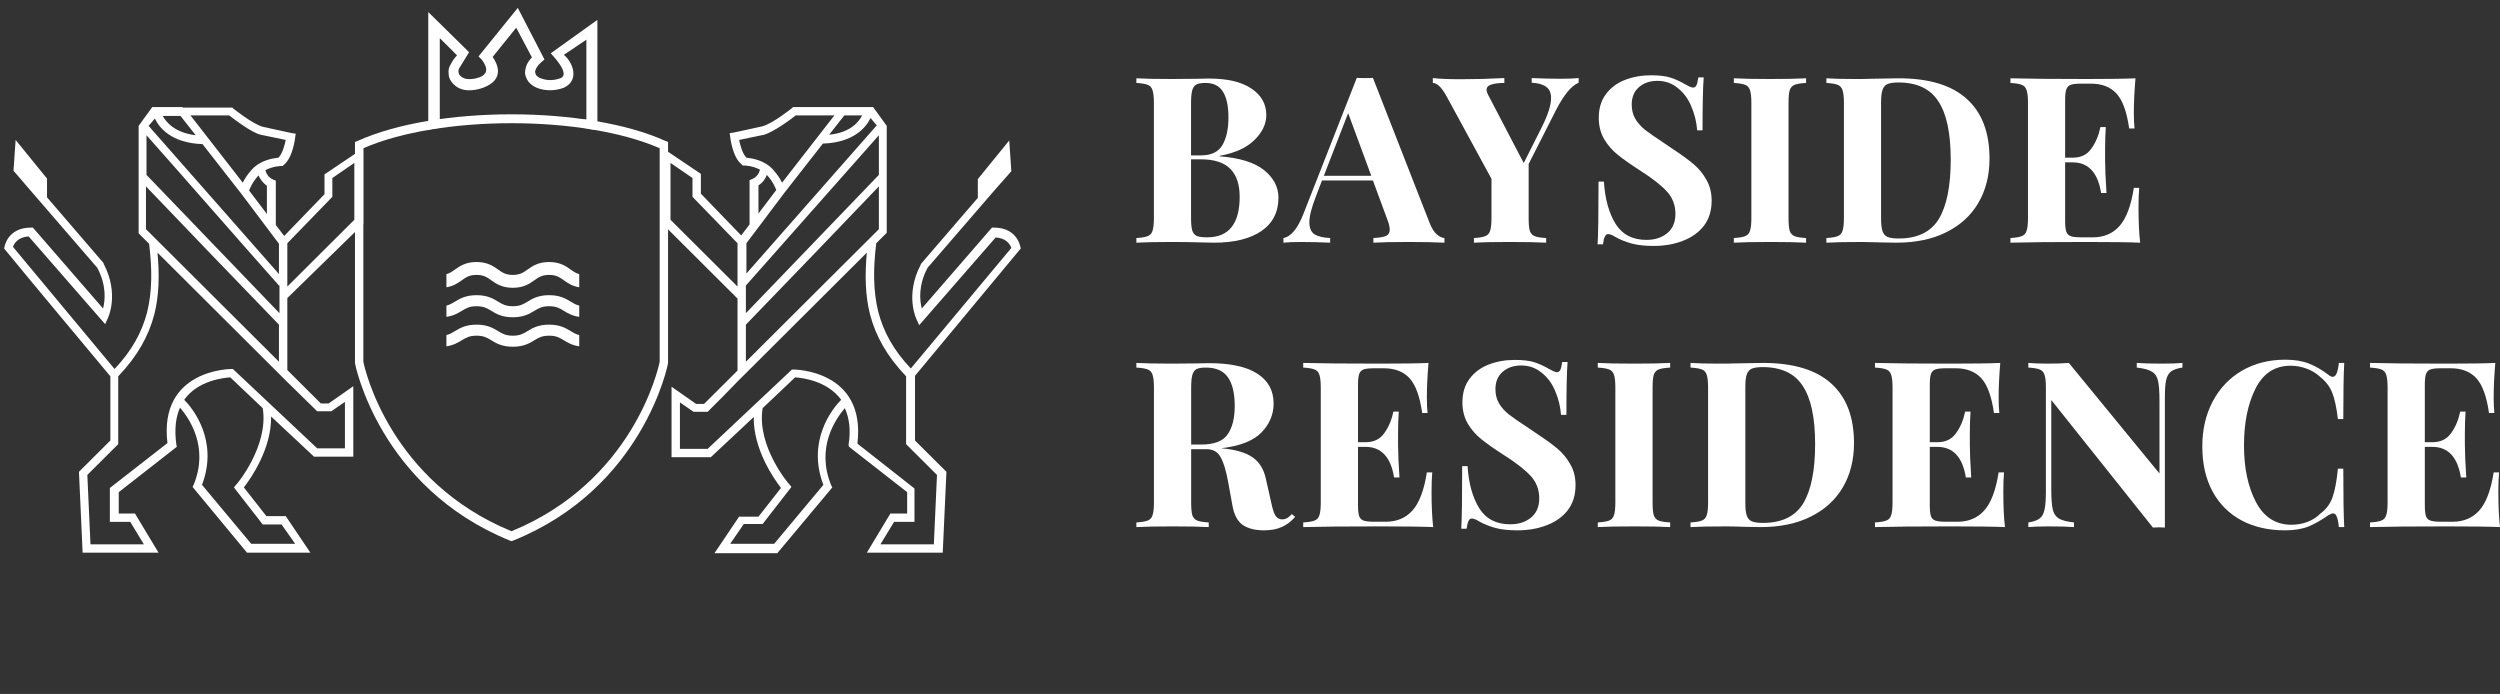
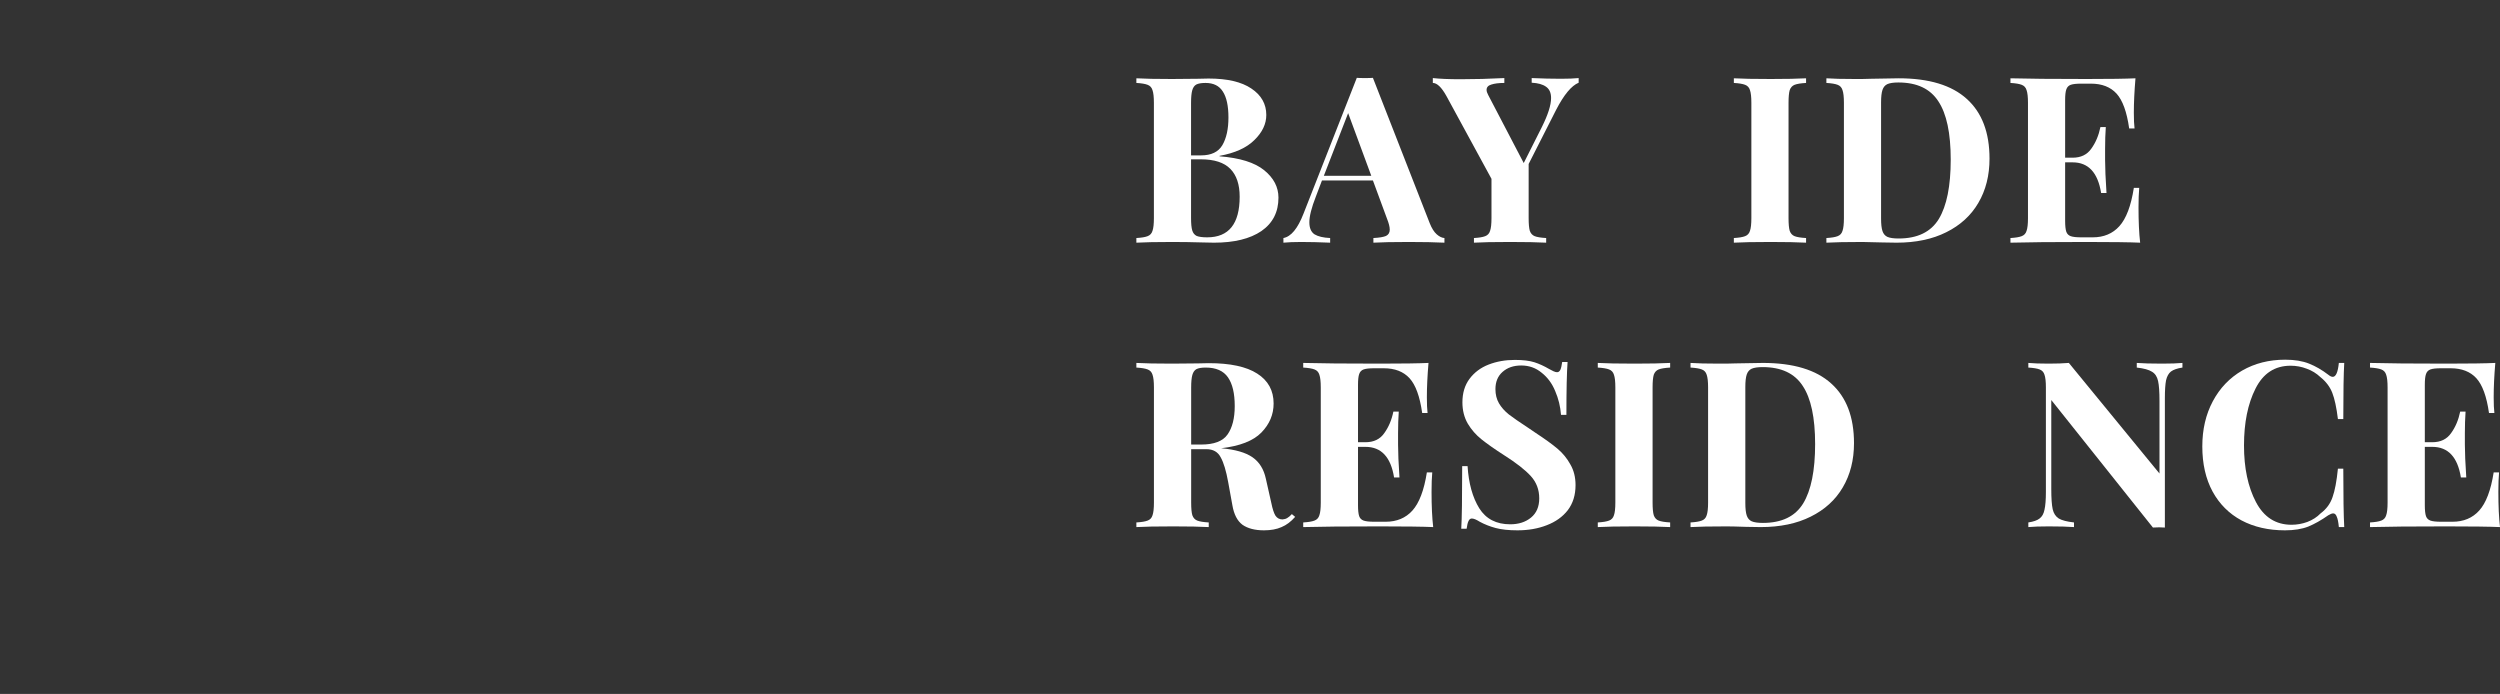
<svg xmlns="http://www.w3.org/2000/svg" width="263" height="73" viewBox="0 0 263 73" fill="none">
  <rect x="0" y="0" width="263" height="73" fill="#333333" stroke="none" />
  <g clip-path="url(#clip0_7731_3787)">
    <path fill-rule="evenodd" clip-rule="evenodd" d="M46.21 12.551L53.949 12.135L61.687 12.589V4.176L59.319 5.768C60.31 6.592 60.971 8.458 59.319 9.226C58.327 9.611 57.226 9.556 56.455 9.226C56.069 9.062 55.794 8.842 55.573 8.568C55.353 8.238 55.188 7.854 55.243 7.47C55.298 7.031 55.463 6.537 55.959 6.043L54.306 2.914L51.828 5.988C52.324 6.702 53.15 8.348 50.837 9.226C50.066 9.501 49.349 9.556 48.799 9.446C48.303 9.336 47.973 9.117 47.697 8.842C47.422 8.568 47.202 8.184 47.202 7.799C47.146 7.415 47.202 7.086 47.422 6.756C47.642 6.317 47.862 6.043 48.083 5.823L46.265 4.012V12.551H46.21ZM62.093 13.587L59.475 13.006L53.949 12.716L48.468 13.006L45.053 13.649V1.267L49.349 5.494C49.349 5.494 48.799 6.372 48.303 7.196C48.248 7.305 48.193 7.47 48.248 7.635C48.248 7.799 48.358 7.909 48.468 8.019C48.578 8.129 48.799 8.238 49.019 8.293C49.405 8.348 49.845 8.348 50.451 8.129C51.883 7.58 50.671 6.317 50.671 6.262L50.341 5.933L54.472 0.828L57.281 6.262L56.95 6.537C56.51 6.921 56.344 7.25 56.289 7.525C56.289 7.635 56.344 7.799 56.4 7.909C56.51 8.019 56.675 8.184 56.895 8.238C57.446 8.458 58.162 8.513 58.933 8.238C60.145 7.799 57.942 5.659 57.942 5.604L62.844 2.091V13.687L62.093 13.587Z" fill="white" />
    <path fill-rule="evenodd" clip-rule="evenodd" d="M38.224 15.594V38.045C38.389 38.923 41.088 50.67 53.811 55.885C66.534 50.67 69.233 38.923 69.398 38.045V15.594C65.377 13.838 59.594 12.96 53.811 12.96C48.028 12.96 42.245 13.838 38.224 15.594ZM37.343 38.155V14.936L37.618 14.826C41.749 12.96 47.752 12.026 53.811 12.026C59.815 12.026 65.873 12.96 70.004 14.826L70.279 14.936V38.155V38.209C70.279 38.264 67.746 51.329 53.976 56.873L53.811 56.928L53.646 56.873C39.876 51.274 37.343 38.264 37.343 38.209V38.155Z" fill="white" />
-     <path fill-rule="evenodd" clip-rule="evenodd" d="M19.212 11.319H19.267H24.444L24.554 11.428C24.554 11.428 26.592 13.075 27.694 13.35C28.905 13.624 30.723 14.008 30.723 14.008L31.109 14.063L31.054 14.447C31.054 14.447 30.833 16.588 29.842 17.357L29.732 17.466H29.567C29.567 17.466 28.74 17.466 27.914 17.905C28.024 18.29 28.245 18.674 28.74 18.894L29.016 19.003V23.669L29.897 24.822L34.138 20.43V18.345L38.214 15.6V23.559L30.227 31.354V33.879V38.929L33.752 42.442H34.578L37.167 40.63V48.041H33.036L28.52 43.814C28.575 47.218 26.372 50.346 25.656 51.279L28.024 54.298H30.062L32.651 58.141H25.986L20.258 51.225L20.369 51.005C22.021 46.998 19.873 43.979 18.936 42.881C18.496 43.869 18.331 45.132 18.551 46.778L18.606 46.998L12.492 51.773V54.024H14.2L16.678 58.141H8.692L8.306 49.633L11.611 46.339V39.588C7.866 35.087 4.121 30.64 0.43 26.139L0.485 25.92C0.485 25.92 0.816 23.944 3.239 23.944H3.46L10.84 32.452C11.06 31.628 11.226 30.037 10.234 28.17L3.074 19.882L1.422 17.96L1.642 14.722L4.947 18.784V20.76L10.895 27.676V27.731C12.602 30.97 11.336 33.495 11.336 33.495L11.06 34.099L3.019 24.877C1.862 24.932 1.477 25.645 1.367 25.974L12.052 38.819C13.869 36.898 14.916 34.977 15.466 32.891C16.017 30.695 16.017 28.335 15.687 25.645L14.585 24.547V18.729V18.564V13.24L16.017 11.264H18.386H19.212V11.319ZM30.227 25.59V29.817V30.146L37.277 23.12V17.137L34.964 18.729V20.705L30.227 25.59ZM27.639 42.936L24.224 39.697C23.508 39.752 20.809 40.027 19.377 42.058C20.313 42.991 23.012 46.394 21.25 51.005L26.427 57.208H31.054L29.622 55.177H27.639L24.61 51.279L24.83 51.005C24.83 51.06 28.3 46.943 27.639 42.936ZM30.227 40.191L29.456 39.423L16.568 26.578C16.788 28.939 16.733 31.079 16.238 33.056C15.632 35.361 14.475 37.447 12.437 39.588V46.724L9.188 49.962L9.518 57.263H15.136L13.704 54.902H11.556V51.334L17.615 46.614C16.678 38.819 24.334 38.819 24.334 38.819H24.499L33.367 47.163H36.286V42.277L34.854 43.265H33.367C32.375 42.277 31.274 41.234 30.227 40.191ZM29.346 34.153C24.665 29.323 20.038 24.492 15.356 19.607V24.108L29.346 38.051V34.153ZM27.198 18.454C26.537 19.168 26.317 19.772 26.207 20.046L28.079 22.516V19.552C27.639 19.223 27.363 18.839 27.198 18.454ZM29.346 30.037C24.665 24.767 20.093 19.497 15.412 14.228V18.399L29.401 32.946V30.037H29.346ZM25.381 20.376L21.305 15.161C18 15.051 16.733 13.404 16.293 12.471L15.632 13.24L29.346 28.829V25.645L25.381 20.376ZM20.589 14.228L18.991 12.197H17.119C17.449 12.801 18.331 13.953 20.589 14.228ZM24.114 12.142H20.038L25.546 19.223C25.711 18.839 26.041 18.345 26.482 17.851C27.418 16.808 28.795 16.643 29.291 16.588C29.732 16.149 29.952 15.216 30.062 14.722C29.456 14.612 28.3 14.338 27.418 14.173C26.372 13.899 24.61 12.526 24.114 12.142Z" fill="white" />
+     <path fill-rule="evenodd" clip-rule="evenodd" d="M19.212 11.319H19.267H24.444L24.554 11.428C24.554 11.428 26.592 13.075 27.694 13.35C28.905 13.624 30.723 14.008 30.723 14.008L31.109 14.063L31.054 14.447C31.054 14.447 30.833 16.588 29.842 17.357L29.732 17.466H29.567C29.567 17.466 28.74 17.466 27.914 17.905C28.024 18.29 28.245 18.674 28.74 18.894L29.016 19.003V23.669L29.897 24.822L34.138 20.43V18.345L38.214 15.6V23.559L30.227 31.354V33.879V38.929L33.752 42.442H34.578L37.167 40.63V48.041H33.036L28.52 43.814C28.575 47.218 26.372 50.346 25.656 51.279L28.024 54.298H30.062L32.651 58.141H25.986L20.258 51.225L20.369 51.005C22.021 46.998 19.873 43.979 18.936 42.881C18.496 43.869 18.331 45.132 18.551 46.778L18.606 46.998L12.492 51.773V54.024H14.2L16.678 58.141H8.692L8.306 49.633L11.611 46.339V39.588C7.866 35.087 4.121 30.64 0.43 26.139L0.485 25.92C0.485 25.92 0.816 23.944 3.239 23.944H3.46L10.84 32.452C11.06 31.628 11.226 30.037 10.234 28.17L3.074 19.882L1.422 17.96L1.642 14.722L4.947 18.784V20.76L10.895 27.676V27.731C12.602 30.97 11.336 33.495 11.336 33.495L11.06 34.099L3.019 24.877C1.862 24.932 1.477 25.645 1.367 25.974L12.052 38.819C13.869 36.898 14.916 34.977 15.466 32.891C16.017 30.695 16.017 28.335 15.687 25.645L14.585 24.547V18.729V18.564V13.24L16.017 11.264H18.386H19.212V11.319ZM30.227 25.59V29.817V30.146L37.277 23.12V17.137L34.964 18.729V20.705L30.227 25.59ZM27.639 42.936L24.224 39.697C23.508 39.752 20.809 40.027 19.377 42.058C20.313 42.991 23.012 46.394 21.25 51.005L26.427 57.208H31.054L29.622 55.177H27.639L24.61 51.279L24.83 51.005C24.83 51.06 28.3 46.943 27.639 42.936ZM30.227 40.191L29.456 39.423L16.568 26.578C16.788 28.939 16.733 31.079 16.238 33.056C15.632 35.361 14.475 37.447 12.437 39.588V46.724L9.188 49.962L9.518 57.263H15.136L13.704 54.902H11.556V51.334L17.615 46.614C16.678 38.819 24.334 38.819 24.334 38.819H24.499L33.367 47.163H36.286V42.277L34.854 43.265H33.367C32.375 42.277 31.274 41.234 30.227 40.191ZM29.346 34.153C24.665 29.323 20.038 24.492 15.356 19.607V24.108L29.346 38.051V34.153ZM27.198 18.454C26.537 19.168 26.317 19.772 26.207 20.046L28.079 22.516V19.552C27.639 19.223 27.363 18.839 27.198 18.454ZM29.346 30.037C24.665 24.767 20.093 19.497 15.412 14.228V18.399L29.401 32.946V30.037H29.346ZM25.381 20.376L21.305 15.161C18 15.051 16.733 13.404 16.293 12.471L15.632 13.24L29.346 28.829V25.645L25.381 20.376ZM20.589 14.228L18.991 12.197H17.119C17.449 12.801 18.331 13.953 20.589 14.228ZM24.114 12.142H20.038L25.546 19.223C27.418 16.808 28.795 16.643 29.291 16.588C29.732 16.149 29.952 15.216 30.062 14.722C29.456 14.612 28.3 14.338 27.418 14.173C26.372 13.899 24.61 12.526 24.114 12.142Z" fill="white" />
    <path fill-rule="evenodd" clip-rule="evenodd" d="M88.657 11.264H88.602H83.425L83.315 11.373C83.315 11.373 81.277 13.02 80.175 13.295C78.963 13.569 77.146 13.953 77.146 13.953L76.76 14.008L76.816 14.393C76.816 14.393 77.036 16.533 78.027 17.302L78.137 17.412H78.303C78.303 17.412 79.129 17.412 79.955 17.851C79.845 18.235 79.624 18.619 79.129 18.839L78.853 18.948V23.614L77.972 24.767L73.731 20.376V18.29L69.655 15.545V23.504L77.587 31.409V33.934V38.984L74.062 42.497H73.236L70.647 40.685V48.096H74.778L79.294 43.869C79.239 47.272 81.442 50.401 82.158 51.334L79.79 54.353H77.752L75.163 58.196H81.772L87.556 51.279L87.445 51.06C85.793 47.053 87.941 44.034 88.878 42.936C89.318 43.924 89.538 45.187 89.263 46.833L89.318 46.998L95.432 51.773V54.024H93.669L91.191 58.141H99.177L99.563 49.633L96.258 46.339V39.533C99.948 35.087 103.694 30.585 107.384 26.139L107.329 25.92C107.329 25.92 106.998 23.944 104.575 23.944H104.354L96.974 32.452C96.754 31.628 96.588 30.037 97.58 28.17L104.74 19.882L106.392 18.015L106.172 14.777L102.867 18.839V20.815L96.864 27.786V27.841C95.156 31.079 96.423 33.604 96.423 33.604L96.699 34.208L104.74 24.986C105.897 25.041 106.282 25.755 106.392 26.084L95.817 38.764C94 36.843 92.953 34.922 92.403 32.836C91.852 30.64 91.852 28.28 92.182 25.59L93.284 24.492V18.729V18.564V13.24L91.852 11.264H89.483H88.657ZM77.587 25.59V29.817V30.146L70.537 23.12V17.137L72.85 18.729V20.705L77.587 25.59ZM80.23 42.936L83.645 39.697C84.361 39.752 87.005 40.027 88.492 42.058C87.556 42.991 84.857 46.394 86.619 51.005L81.442 57.208H76.816L78.248 55.122H80.23L83.26 51.225L83.039 50.95C83.039 51.005 79.569 46.943 80.23 42.936ZM77.587 40.136L78.358 39.368L91.191 26.578C90.971 28.939 91.026 31.079 91.521 33.056C92.127 35.361 93.284 37.447 95.322 39.588V46.724L98.571 49.962L98.241 57.263H92.623L94.055 54.902H96.203V51.389L90.199 46.669C91.136 38.874 83.48 38.874 83.48 38.874H83.315L74.447 47.218H71.528V42.332L72.96 43.32H74.447C75.494 42.277 76.54 41.234 77.587 40.136ZM78.468 34.153C83.15 29.323 87.776 24.492 92.458 19.607V24.108L78.468 38.051V34.153ZM80.671 18.399C81.332 19.113 81.552 19.717 81.662 19.991L79.79 22.462V19.497C80.23 19.223 80.506 18.839 80.671 18.399ZM78.468 30.037C83.15 24.767 87.776 19.497 92.458 14.228V18.399L78.468 32.946V30.037ZM82.489 20.321L86.564 15.106C89.869 14.996 91.136 13.35 91.576 12.416L92.237 13.185L78.523 28.774V25.59L82.489 20.321ZM87.225 14.173L88.823 12.142H90.695C90.365 12.801 89.483 13.953 87.225 14.173ZM83.7 12.142H87.776L82.268 19.223C82.103 18.839 81.772 18.345 81.332 17.851C80.396 16.808 79.019 16.643 78.523 16.588C78.082 16.149 77.862 15.216 77.752 14.722C78.358 14.612 79.514 14.338 80.396 14.173C81.442 13.844 83.26 12.526 83.7 12.142Z" fill="white" />
    <path d="M50.132 35.314C49.377 35.314 49.028 35.526 48.587 35.795L48.587 35.795C48.191 36.036 47.718 36.324 46.963 36.433L46.963 35.247C47.318 35.164 47.569 35.011 47.861 34.833L47.861 34.833C48.359 34.529 48.98 34.152 50.132 34.152C51.285 34.152 51.905 34.529 52.404 34.833L52.404 34.833C52.845 35.102 53.193 35.314 53.949 35.314C54.704 35.314 55.053 35.102 55.494 34.833L55.494 34.833C55.992 34.529 56.613 34.152 57.765 34.152C58.918 34.152 59.538 34.529 60.036 34.833L60.037 34.833C60.328 35.011 60.58 35.164 60.935 35.247L60.935 36.433C60.179 36.324 59.706 36.036 59.311 35.795L59.311 35.795C58.869 35.526 58.521 35.314 57.765 35.314C57.01 35.314 56.661 35.526 56.22 35.795L56.22 35.795C55.722 36.099 55.102 36.477 53.949 36.477C52.796 36.477 52.176 36.099 51.678 35.795C51.236 35.526 50.888 35.314 50.132 35.314Z" fill="white" />
    <path d="M50.132 32.215C49.377 32.215 49.028 32.427 48.587 32.696L48.587 32.696C48.191 32.937 47.718 33.225 46.963 33.333L46.963 32.148C47.318 32.064 47.569 31.911 47.861 31.733L47.861 31.733C48.359 31.43 48.98 31.052 50.132 31.052C51.285 31.052 51.905 31.43 52.404 31.733L52.404 31.733C52.845 32.002 53.193 32.215 53.949 32.215C54.704 32.215 55.053 32.002 55.494 31.733L55.494 31.733C55.992 31.43 56.613 31.052 57.765 31.052C58.918 31.052 59.538 31.43 60.036 31.733L60.037 31.733C60.328 31.911 60.58 32.064 60.935 32.148L60.935 33.333C60.179 33.225 59.706 32.937 59.311 32.696L59.311 32.696C58.869 32.427 58.521 32.215 57.765 32.215C57.01 32.215 56.661 32.427 56.22 32.696L56.22 32.696C55.722 32.999 55.102 33.377 53.949 33.377C52.796 33.377 52.176 32.999 51.678 32.696C51.236 32.427 50.888 32.215 50.132 32.215Z" fill="white" />
-     <path d="M50.132 28.92C49.377 28.92 49.028 29.168 48.587 29.481L48.587 29.481C48.191 29.763 47.718 30.099 46.963 30.225L46.963 28.842C47.318 28.745 47.569 28.566 47.861 28.359L47.861 28.359C48.359 28.005 48.98 27.564 50.132 27.564C51.285 27.564 51.905 28.005 52.404 28.359L52.404 28.359C52.845 28.672 53.193 28.92 53.949 28.92C54.704 28.92 55.053 28.672 55.494 28.359L55.494 28.359C55.992 28.005 56.613 27.564 57.765 27.564C58.918 27.564 59.538 28.005 60.036 28.359L60.037 28.359C60.328 28.566 60.58 28.745 60.935 28.842L60.935 30.225C60.179 30.099 59.706 29.763 59.311 29.481L59.311 29.481C58.869 29.168 58.521 28.92 57.765 28.92C57.01 28.92 56.661 29.168 56.22 29.481L56.22 29.482C55.722 29.836 55.102 30.276 53.949 30.276C52.796 30.276 52.176 29.836 51.678 29.482C51.236 29.168 50.888 28.92 50.132 28.92Z" fill="white" />
  </g>
  <path d="M136.25 54.376C135.807 54.88 135.331 55.238 134.821 55.449C134.312 55.677 133.696 55.791 132.974 55.791C132.021 55.791 131.265 55.595 130.707 55.205C130.165 54.799 129.812 54.116 129.647 53.156L129.204 50.717C128.99 49.53 128.728 48.66 128.415 48.107C128.12 47.538 127.619 47.254 126.913 47.254H125.311V52.864C125.311 53.482 125.352 53.929 125.434 54.205C125.533 54.482 125.705 54.669 125.952 54.766C126.198 54.864 126.6 54.929 127.159 54.961V55.449C126.272 55.4 125.032 55.376 123.439 55.376C121.681 55.376 120.383 55.4 119.546 55.449V54.961C120.088 54.929 120.482 54.864 120.728 54.766C120.991 54.669 121.164 54.482 121.246 54.205C121.344 53.929 121.394 53.482 121.394 52.864V40.766C121.394 40.148 121.344 39.701 121.246 39.424C121.164 39.148 120.991 38.961 120.728 38.863C120.482 38.766 120.088 38.701 119.546 38.668V38.18C120.383 38.229 121.632 38.254 123.291 38.254L126.026 38.229C126.354 38.213 126.732 38.205 127.159 38.205C129.426 38.205 131.126 38.571 132.259 39.302C133.409 40.034 133.984 41.083 133.984 42.449C133.984 43.603 133.557 44.62 132.703 45.498C131.848 46.376 130.436 46.928 128.465 47.156C129.943 47.286 131.044 47.603 131.766 48.107C132.489 48.611 132.957 49.368 133.171 50.376L133.737 52.888C133.869 53.538 134.017 53.994 134.181 54.254C134.361 54.514 134.608 54.644 134.92 54.644C135.117 54.628 135.281 54.579 135.413 54.498C135.561 54.416 135.725 54.278 135.905 54.083L136.25 54.376ZM126.839 38.668C126.395 38.668 126.067 38.725 125.853 38.839C125.656 38.953 125.516 39.156 125.434 39.449C125.352 39.741 125.311 40.18 125.311 40.766V46.766H126.37C127.717 46.766 128.637 46.416 129.13 45.717C129.639 45.002 129.894 44.002 129.894 42.717C129.894 41.384 129.656 40.376 129.179 39.693C128.703 39.01 127.923 38.668 126.839 38.668Z" fill="white" />
  <path d="M150.599 51.742C150.599 53.238 150.657 54.473 150.772 55.449C149.655 55.4 147.774 55.376 145.13 55.376C141.549 55.376 138.872 55.4 137.098 55.449V54.961C137.64 54.929 138.034 54.864 138.28 54.766C138.543 54.669 138.715 54.482 138.798 54.205C138.896 53.929 138.945 53.482 138.945 52.864V40.766C138.945 40.148 138.896 39.701 138.798 39.424C138.715 39.148 138.543 38.961 138.28 38.863C138.034 38.766 137.64 38.701 137.098 38.668V38.18C138.872 38.229 141.549 38.254 145.13 38.254C147.544 38.254 149.261 38.229 150.279 38.18C150.164 39.53 150.107 40.733 150.107 41.79C150.107 42.506 150.131 43.059 150.18 43.449H149.614C149.367 41.709 148.924 40.489 148.283 39.79C147.643 39.091 146.739 38.741 145.573 38.741H144.563C144.054 38.741 143.684 38.782 143.454 38.863C143.224 38.945 143.068 39.107 142.986 39.351C142.904 39.579 142.863 39.953 142.863 40.473V46.522H143.651C144.522 46.522 145.179 46.205 145.622 45.571C146.082 44.937 146.403 44.181 146.583 43.302H147.15C147.101 43.985 147.076 44.75 147.076 45.595V46.766C147.076 47.595 147.125 48.75 147.224 50.229H146.657C146.312 48.083 145.31 47.01 143.651 47.01H142.863V53.156C142.863 53.677 142.904 54.059 142.986 54.303C143.068 54.53 143.224 54.685 143.454 54.766C143.684 54.847 144.054 54.888 144.563 54.888H145.77C146.936 54.888 147.873 54.498 148.579 53.717C149.302 52.921 149.811 51.579 150.107 49.693H150.673C150.624 50.229 150.599 50.912 150.599 51.742Z" fill="white" />
  <path d="M159.365 37.863C160.22 37.863 160.901 37.945 161.41 38.107C161.92 38.27 162.437 38.506 162.963 38.815C163.143 38.912 163.299 38.993 163.431 39.058C163.579 39.123 163.702 39.156 163.8 39.156C163.948 39.156 164.063 39.075 164.145 38.912C164.227 38.733 164.293 38.457 164.342 38.083H164.909C164.827 39.172 164.786 41.026 164.786 43.644H164.219C164.153 42.766 163.948 41.928 163.603 41.132C163.275 40.335 162.798 39.693 162.174 39.205C161.566 38.701 160.852 38.449 160.031 38.449C159.226 38.449 158.569 38.676 158.06 39.132C157.567 39.571 157.32 40.172 157.32 40.937C157.32 41.506 157.444 42.002 157.69 42.424C157.936 42.847 158.281 43.237 158.725 43.595C159.168 43.937 159.85 44.408 160.77 45.01L161.558 45.546C162.527 46.181 163.291 46.733 163.85 47.205C164.408 47.676 164.86 48.229 165.205 48.864C165.566 49.481 165.747 50.205 165.747 51.034C165.747 52.075 165.476 52.953 164.934 53.669C164.392 54.368 163.652 54.896 162.716 55.254C161.796 55.612 160.77 55.791 159.636 55.791C158.717 55.791 157.953 55.709 157.345 55.547C156.737 55.384 156.179 55.164 155.67 54.888C155.308 54.66 155.029 54.547 154.832 54.547C154.684 54.547 154.569 54.636 154.487 54.815C154.405 54.977 154.339 55.246 154.29 55.62H153.723C153.789 54.595 153.822 52.4 153.822 49.034H154.388C154.503 50.855 154.914 52.335 155.62 53.473C156.327 54.595 157.411 55.156 158.873 55.156C159.76 55.156 160.491 54.921 161.065 54.449C161.64 53.977 161.928 53.303 161.928 52.425C161.928 51.514 161.632 50.733 161.041 50.083C160.449 49.433 159.513 48.701 158.232 47.888C157.246 47.254 156.458 46.701 155.867 46.229C155.275 45.758 154.791 45.205 154.413 44.571C154.035 43.92 153.846 43.172 153.846 42.327C153.846 41.351 154.093 40.53 154.586 39.863C155.095 39.18 155.768 38.676 156.606 38.351C157.444 38.026 158.363 37.863 159.365 37.863Z" fill="white" />
  <path d="M175.7 38.668C175.142 38.701 174.739 38.766 174.493 38.863C174.247 38.961 174.074 39.148 173.976 39.424C173.893 39.701 173.852 40.148 173.852 40.766V52.864C173.852 53.482 173.893 53.929 173.976 54.205C174.074 54.482 174.247 54.669 174.493 54.766C174.739 54.864 175.142 54.929 175.7 54.961V55.449C174.813 55.4 173.573 55.376 171.98 55.376C170.222 55.376 168.925 55.4 168.087 55.449V54.961C168.629 54.929 169.023 54.864 169.27 54.766C169.532 54.669 169.705 54.482 169.787 54.205C169.886 53.929 169.935 53.482 169.935 52.864V40.766C169.935 40.148 169.886 39.701 169.787 39.424C169.705 39.148 169.532 38.961 169.27 38.863C169.023 38.766 168.629 38.701 168.087 38.668V38.18C168.925 38.229 170.222 38.254 171.98 38.254C173.573 38.254 174.813 38.229 175.7 38.18V38.668Z" fill="white" />
  <path d="M185.456 38.18C188.659 38.18 191.057 38.904 192.651 40.351C194.244 41.782 195.041 43.871 195.041 46.62C195.041 48.392 194.646 49.945 193.858 51.278C193.086 52.595 191.961 53.62 190.483 54.352C189.021 55.083 187.271 55.449 185.235 55.449L183.707 55.425C182.754 55.392 182.065 55.376 181.637 55.376C179.946 55.376 178.681 55.4 177.843 55.449V54.961C178.385 54.929 178.779 54.864 179.026 54.766C179.289 54.669 179.461 54.482 179.543 54.205C179.642 53.929 179.691 53.482 179.691 52.864V40.766C179.691 40.148 179.642 39.701 179.543 39.424C179.461 39.148 179.289 38.961 179.026 38.863C178.779 38.766 178.385 38.701 177.843 38.668V38.18C178.533 38.229 179.527 38.254 180.824 38.254H181.588L182.574 38.229C183.921 38.197 184.881 38.18 185.456 38.18ZM185.432 38.619C184.923 38.619 184.537 38.676 184.274 38.79C184.027 38.904 183.855 39.107 183.756 39.4C183.658 39.693 183.609 40.132 183.609 40.717V52.912C183.609 53.498 183.658 53.937 183.756 54.23C183.855 54.522 184.027 54.725 184.274 54.839C184.537 54.953 184.931 55.01 185.456 55.01C187.444 55.01 188.856 54.327 189.694 52.961C190.532 51.579 190.951 49.498 190.951 46.717C190.951 43.937 190.515 41.896 189.645 40.595C188.791 39.278 187.386 38.619 185.432 38.619Z" fill="white" />
-   <path d="M210.75 51.742C210.75 53.238 210.807 54.473 210.922 55.449C209.805 55.4 207.924 55.376 205.28 55.376C201.699 55.376 199.022 55.4 197.248 55.449V54.961C197.79 54.929 198.184 54.864 198.43 54.766C198.693 54.669 198.866 54.482 198.948 54.205C199.046 53.929 199.096 53.482 199.096 52.864V40.766C199.096 40.148 199.046 39.701 198.948 39.424C198.866 39.148 198.693 38.961 198.43 38.863C198.184 38.766 197.79 38.701 197.248 38.668V38.18C199.022 38.229 201.699 38.254 205.28 38.254C207.694 38.254 209.411 38.229 210.429 38.18C210.314 39.53 210.257 40.733 210.257 41.79C210.257 42.506 210.281 43.059 210.331 43.449H209.764C209.518 41.709 209.074 40.489 208.434 39.79C207.793 39.091 206.89 38.741 205.723 38.741H204.713C204.204 38.741 203.834 38.782 203.604 38.863C203.374 38.945 203.218 39.107 203.136 39.351C203.054 39.579 203.013 39.953 203.013 40.473V46.522H203.802C204.672 46.522 205.329 46.205 205.773 45.571C206.232 44.937 206.553 44.181 206.733 43.302H207.3C207.251 43.985 207.226 44.75 207.226 45.595V46.766C207.226 47.595 207.276 48.75 207.374 50.229H206.807C206.462 48.083 205.46 47.01 203.802 47.01H203.013V53.156C203.013 53.677 203.054 54.059 203.136 54.303C203.218 54.53 203.374 54.685 203.604 54.766C203.834 54.847 204.204 54.888 204.713 54.888H205.92C207.087 54.888 208.023 54.498 208.729 53.717C209.452 52.921 209.961 51.579 210.257 49.693H210.823C210.774 50.229 210.75 50.912 210.75 51.742Z" fill="white" />
  <path d="M229.593 38.668C229.051 38.749 228.648 38.888 228.385 39.083C228.139 39.278 227.966 39.587 227.868 40.01C227.786 40.432 227.745 41.059 227.745 41.888V55.498L227.153 55.474L226.488 55.498L215.795 42.083V51.449C215.795 52.408 215.844 53.116 215.943 53.571C216.042 54.01 216.255 54.335 216.584 54.547C216.912 54.742 217.446 54.88 218.185 54.961V55.449C217.544 55.4 216.658 55.376 215.524 55.376C214.621 55.376 213.906 55.4 213.381 55.449V54.961C213.923 54.88 214.317 54.742 214.563 54.547C214.826 54.352 214.999 54.042 215.081 53.62C215.179 53.197 215.228 52.571 215.228 51.742V40.766C215.228 40.148 215.179 39.701 215.081 39.424C214.999 39.148 214.826 38.961 214.563 38.863C214.317 38.766 213.923 38.701 213.381 38.668V38.18C213.906 38.229 214.621 38.254 215.524 38.254C216.345 38.254 217.052 38.229 217.643 38.18L227.178 49.815V42.18C227.178 41.221 227.129 40.522 227.03 40.083C226.932 39.627 226.718 39.302 226.39 39.107C226.061 38.896 225.527 38.749 224.788 38.668V38.18C225.429 38.229 226.316 38.254 227.449 38.254C228.369 38.254 229.083 38.229 229.593 38.18V38.668Z" fill="white" />
  <path d="M240.405 37.839C241.391 37.839 242.228 37.977 242.918 38.254C243.608 38.53 244.281 38.92 244.938 39.424C245.119 39.571 245.275 39.644 245.407 39.644C245.735 39.644 245.949 39.156 246.047 38.18H246.614C246.548 39.286 246.515 41.254 246.515 44.083H245.949C245.801 42.88 245.604 41.961 245.357 41.327C245.111 40.693 244.692 40.14 244.101 39.668C243.69 39.278 243.214 38.985 242.672 38.79C242.13 38.579 241.563 38.473 240.972 38.473C239.313 38.473 238.081 39.278 237.276 40.888C236.471 42.481 236.069 44.473 236.069 46.864C236.069 49.237 236.487 51.221 237.325 52.815C238.163 54.408 239.411 55.205 241.07 55.205C241.629 55.205 242.179 55.108 242.721 54.913C243.279 54.701 243.748 54.4 244.125 54.01C244.733 53.555 245.152 52.986 245.382 52.303C245.628 51.62 245.817 50.62 245.949 49.303H246.515C246.515 52.246 246.548 54.295 246.614 55.449H246.047C245.998 54.929 245.924 54.563 245.825 54.352C245.743 54.124 245.62 54.01 245.456 54.01C245.324 54.01 245.152 54.075 244.938 54.205C244.199 54.725 243.493 55.124 242.82 55.4C242.146 55.66 241.333 55.791 240.38 55.791C238.639 55.791 237.112 55.441 235.798 54.742C234.5 54.042 233.49 53.034 232.767 51.717C232.044 50.384 231.683 48.798 231.683 46.961C231.683 45.172 232.053 43.587 232.792 42.205C233.531 40.823 234.557 39.749 235.872 38.985C237.202 38.221 238.713 37.839 240.405 37.839Z" fill="white" />
  <path d="M262.828 51.742C262.828 53.238 262.885 54.473 263 55.449C261.883 55.4 260.003 55.376 257.358 55.376C253.777 55.376 251.1 55.4 249.326 55.449V54.961C249.868 54.929 250.262 54.864 250.509 54.766C250.771 54.669 250.944 54.482 251.026 54.205C251.125 53.929 251.174 53.482 251.174 52.864V40.766C251.174 40.148 251.125 39.701 251.026 39.424C250.944 39.148 250.771 38.961 250.509 38.863C250.262 38.766 249.868 38.701 249.326 38.668V38.18C251.1 38.229 253.777 38.254 257.358 38.254C259.773 38.254 261.489 38.229 262.507 38.18C262.392 39.53 262.335 40.733 262.335 41.79C262.335 42.506 262.36 43.059 262.409 43.449H261.842C261.596 41.709 261.152 40.489 260.512 39.79C259.871 39.091 258.968 38.741 257.802 38.741H256.791C256.282 38.741 255.913 38.782 255.683 38.863C255.453 38.945 255.297 39.107 255.215 39.351C255.132 39.579 255.091 39.953 255.091 40.473V46.522H255.88C256.75 46.522 257.407 46.205 257.851 45.571C258.311 44.937 258.631 44.181 258.812 43.302H259.378C259.329 43.985 259.304 44.75 259.304 45.595V46.766C259.304 47.595 259.354 48.75 259.452 50.229H258.886C258.541 48.083 257.539 47.01 255.88 47.01H255.091V53.156C255.091 53.677 255.132 54.059 255.215 54.303C255.297 54.53 255.453 54.685 255.683 54.766C255.913 54.847 256.282 54.888 256.791 54.888H257.999C259.165 54.888 260.101 54.498 260.807 53.717C261.53 52.921 262.039 51.579 262.335 49.693H262.902C262.852 50.229 262.828 50.912 262.828 51.742Z" fill="white" />
  <path d="M128.298 16.444C130.429 16.607 131.994 17.095 132.994 17.909C133.994 18.724 134.494 19.684 134.494 20.791C134.494 22.306 133.896 23.478 132.699 24.308C131.503 25.123 129.839 25.53 127.708 25.53C127.233 25.53 126.831 25.521 126.503 25.505C125.422 25.473 124.364 25.456 123.332 25.456C121.644 25.456 120.382 25.481 119.546 25.53V25.041C120.087 25.009 120.48 24.944 120.726 24.846C120.988 24.748 121.16 24.561 121.242 24.284C121.34 24.007 121.39 23.559 121.39 22.941V10.826C121.39 10.208 121.34 9.76 121.242 9.483C121.16 9.206 120.988 9.019 120.726 8.921C120.48 8.824 120.087 8.758 119.546 8.726V8.237C120.382 8.286 121.627 8.311 123.283 8.311L126.012 8.286C126.34 8.27 126.716 8.262 127.143 8.262C129.109 8.262 130.609 8.612 131.642 9.312C132.691 10.012 133.215 10.94 133.215 12.096C133.215 13.041 132.797 13.92 131.961 14.734C131.142 15.548 129.921 16.102 128.298 16.395V16.444ZM126.823 8.726C126.38 8.726 126.053 8.783 125.84 8.897C125.643 9.011 125.504 9.214 125.422 9.507C125.34 9.801 125.299 10.24 125.299 10.826V16.346H126.356C127.421 16.346 128.167 15.988 128.593 15.272C129.019 14.539 129.232 13.57 129.232 12.365C129.232 11.144 129.036 10.232 128.642 9.63C128.265 9.027 127.659 8.726 126.823 8.726ZM126.995 24.968C129.273 24.968 130.413 23.543 130.413 20.694C130.413 19.407 130.085 18.43 129.429 17.763C128.773 17.095 127.741 16.761 126.331 16.761H125.299V22.941C125.299 23.527 125.34 23.958 125.422 24.235C125.504 24.512 125.659 24.707 125.889 24.821C126.135 24.919 126.503 24.968 126.995 24.968Z" fill="white" />
  <path d="M150.406 23.478C150.619 24.015 150.865 24.406 151.143 24.65C151.422 24.895 151.692 25.025 151.955 25.041V25.53C150.971 25.481 149.726 25.456 148.218 25.456C146.546 25.456 145.3 25.481 144.481 25.53V25.041C145.103 25.009 145.546 24.935 145.808 24.821C146.07 24.691 146.202 24.471 146.202 24.162C146.202 23.869 146.103 23.478 145.907 22.99L144.431 18.984H139.072L138.432 20.669C137.974 21.842 137.744 22.745 137.744 23.38C137.744 23.983 137.924 24.406 138.285 24.65C138.662 24.878 139.211 25.009 139.932 25.041V25.53C138.818 25.481 137.801 25.456 136.884 25.456C136.13 25.456 135.507 25.481 135.015 25.53V25.041C135.818 24.895 136.523 24.04 137.129 22.477L142.735 8.189C142.915 8.205 143.202 8.213 143.595 8.213C143.989 8.213 144.267 8.205 144.431 8.189L150.406 23.478ZM144.259 18.495L141.825 11.901L139.268 18.495H144.259Z" fill="white" />
  <path d="M164.206 8.286C164.96 8.286 165.583 8.262 166.075 8.213V8.701C165.321 9.011 164.534 9.955 163.715 11.535L160.814 17.25V22.941C160.814 23.559 160.855 24.007 160.936 24.284C161.035 24.561 161.207 24.748 161.453 24.846C161.699 24.944 162.1 25.009 162.657 25.041V25.53C161.772 25.481 160.51 25.456 158.871 25.456C157.117 25.456 155.847 25.481 155.06 25.53V25.041C155.601 25.009 155.995 24.944 156.241 24.846C156.503 24.748 156.675 24.561 156.757 24.284C156.855 24.007 156.904 23.559 156.904 22.941V18.813L152.159 10.094C151.651 9.182 151.176 8.726 150.733 8.726V8.213C151.455 8.294 152.422 8.335 153.635 8.335C155.159 8.335 156.7 8.294 158.257 8.213V8.726C157.683 8.726 157.224 8.783 156.88 8.897C156.552 8.995 156.388 9.182 156.388 9.459C156.388 9.605 156.445 9.784 156.56 9.996L160.297 17.152L162.215 13.342C162.854 12.056 163.174 11.046 163.174 10.313C163.174 9.76 162.993 9.361 162.633 9.117C162.289 8.872 161.789 8.734 161.133 8.701V8.213C162.248 8.262 163.272 8.286 164.206 8.286Z" fill="white" />
-   <path d="M173.698 7.92C174.55 7.92 175.23 8.001 175.738 8.164C176.246 8.327 176.763 8.563 177.287 8.872C177.467 8.97 177.623 9.052 177.754 9.117C177.902 9.182 178.025 9.214 178.123 9.214C178.271 9.214 178.385 9.133 178.467 8.97C178.549 8.791 178.615 8.514 178.664 8.14H179.229C179.147 9.231 179.106 11.087 179.106 13.708H178.541C178.475 12.829 178.271 11.991 177.926 11.193C177.599 10.395 177.123 9.752 176.5 9.263C175.894 8.758 175.181 8.506 174.361 8.506C173.558 8.506 172.903 8.734 172.395 9.19C171.903 9.63 171.657 10.232 171.657 10.997C171.657 11.567 171.78 12.064 172.026 12.487C172.272 12.911 172.616 13.301 173.058 13.66C173.501 14.002 174.181 14.474 175.099 15.076L175.886 15.614C176.853 16.248 177.615 16.802 178.172 17.274C178.729 17.747 179.18 18.3 179.524 18.935C179.885 19.554 180.065 20.279 180.065 21.109C180.065 22.151 179.795 23.03 179.254 23.747C178.713 24.447 177.976 24.976 177.041 25.334C176.123 25.692 175.099 25.872 173.968 25.872C173.05 25.872 172.288 25.79 171.682 25.627C171.075 25.465 170.518 25.245 170.01 24.968C169.649 24.74 169.371 24.626 169.174 24.626C169.026 24.626 168.912 24.715 168.83 24.895C168.748 25.058 168.682 25.326 168.633 25.701H168.067C168.133 24.675 168.166 22.477 168.166 19.106H168.731C168.846 20.93 169.256 22.412 169.961 23.551C170.665 24.675 171.747 25.237 173.206 25.237C174.091 25.237 174.82 25 175.394 24.528C175.968 24.056 176.255 23.38 176.255 22.501C176.255 21.589 175.959 20.808 175.369 20.156C174.779 19.505 173.845 18.772 172.567 17.958C171.583 17.323 170.796 16.77 170.206 16.297C169.616 15.825 169.133 15.272 168.756 14.636C168.379 13.985 168.19 13.236 168.19 12.389C168.19 11.413 168.436 10.59 168.928 9.923C169.436 9.239 170.108 8.734 170.944 8.408C171.78 8.083 172.698 7.92 173.698 7.92Z" fill="white" />
  <path d="M189.998 8.726C189.44 8.758 189.039 8.824 188.793 8.921C188.547 9.019 188.375 9.206 188.277 9.483C188.195 9.76 188.154 10.208 188.154 10.826V22.941C188.154 23.559 188.195 24.007 188.277 24.284C188.375 24.561 188.547 24.748 188.793 24.846C189.039 24.944 189.44 25.009 189.998 25.041V25.53C189.112 25.481 187.875 25.456 186.285 25.456C184.531 25.456 183.236 25.481 182.401 25.53V25.041C182.941 25.009 183.335 24.944 183.581 24.846C183.843 24.748 184.015 24.561 184.097 24.284C184.195 24.007 184.244 23.559 184.244 22.941V10.826C184.244 10.208 184.195 9.76 184.097 9.483C184.015 9.206 183.843 9.019 183.581 8.921C183.335 8.824 182.941 8.758 182.401 8.726V8.237C183.236 8.286 184.531 8.311 186.285 8.311C187.875 8.311 189.112 8.286 189.998 8.237V8.726Z" fill="white" />
  <path d="M199.733 8.237C202.929 8.237 205.322 8.962 206.912 10.411C208.502 11.844 209.297 13.936 209.297 16.688C209.297 18.463 208.903 20.018 208.117 21.353C207.346 22.672 206.224 23.698 204.748 24.431C203.29 25.163 201.544 25.53 199.512 25.53L197.987 25.505C197.037 25.473 196.348 25.456 195.922 25.456C194.234 25.456 192.972 25.481 192.136 25.53V25.041C192.677 25.009 193.07 24.944 193.316 24.846C193.578 24.748 193.75 24.561 193.832 24.284C193.931 24.007 193.98 23.559 193.98 22.941V10.826C193.98 10.208 193.931 9.76 193.832 9.483C193.75 9.206 193.578 9.019 193.316 8.921C193.07 8.824 192.677 8.758 192.136 8.726V8.237C192.824 8.286 193.816 8.311 195.111 8.311H195.873L196.856 8.286C198.2 8.254 199.159 8.237 199.733 8.237ZM199.708 8.677C199.2 8.677 198.815 8.734 198.553 8.848C198.307 8.962 198.135 9.166 198.036 9.459C197.938 9.752 197.889 10.191 197.889 10.777V22.99C197.889 23.576 197.938 24.015 198.036 24.308C198.135 24.602 198.307 24.805 198.553 24.919C198.815 25.033 199.208 25.09 199.733 25.09C201.716 25.09 203.126 24.406 203.962 23.038C204.798 21.654 205.216 19.57 205.216 16.786C205.216 14.002 204.781 11.958 203.912 10.655C203.06 9.337 201.659 8.677 199.708 8.677Z" fill="white" />
  <path d="M224.972 21.817C224.972 23.315 225.029 24.553 225.144 25.53C224.03 25.481 222.153 25.456 219.514 25.456C215.941 25.456 213.269 25.481 211.499 25.53V25.041C212.04 25.009 212.433 24.944 212.679 24.846C212.941 24.748 213.114 24.561 213.195 24.284C213.294 24.007 213.343 23.559 213.343 22.941V10.826C213.343 10.208 213.294 9.76 213.195 9.483C213.114 9.206 212.941 9.019 212.679 8.921C212.433 8.824 212.04 8.758 211.499 8.726V8.237C213.269 8.286 215.941 8.311 219.514 8.311C221.923 8.311 223.636 8.286 224.652 8.237C224.538 9.589 224.48 10.794 224.48 11.852C224.48 12.569 224.505 13.122 224.554 13.513H223.989C223.743 11.771 223.3 10.55 222.661 9.849C222.022 9.149 221.12 8.799 219.957 8.799H218.949C218.44 8.799 218.072 8.84 217.842 8.921C217.613 9.003 217.457 9.166 217.375 9.41C217.293 9.638 217.252 10.012 217.252 10.533V16.59H218.039C218.908 16.59 219.563 16.273 220.006 15.638C220.465 15.003 220.784 14.246 220.965 13.367H221.53C221.481 14.05 221.456 14.816 221.456 15.662V16.835C221.456 17.665 221.505 18.821 221.604 20.303H221.038C220.694 18.154 219.694 17.079 218.039 17.079H217.252V23.234C217.252 23.755 217.293 24.137 217.375 24.382C217.457 24.61 217.613 24.764 217.842 24.846C218.072 24.927 218.44 24.968 218.949 24.968H220.153C221.317 24.968 222.251 24.577 222.956 23.796C223.677 22.998 224.185 21.654 224.48 19.766H225.046C224.997 20.303 224.972 20.987 224.972 21.817Z" fill="white" />
  <defs>
    <clipPath id="clip0_7731_3787">
-       <rect width="107.897" height="72.072" fill="white" transform="translate(0 0.828)" />
-     </clipPath>
+       </clipPath>
  </defs>
</svg>